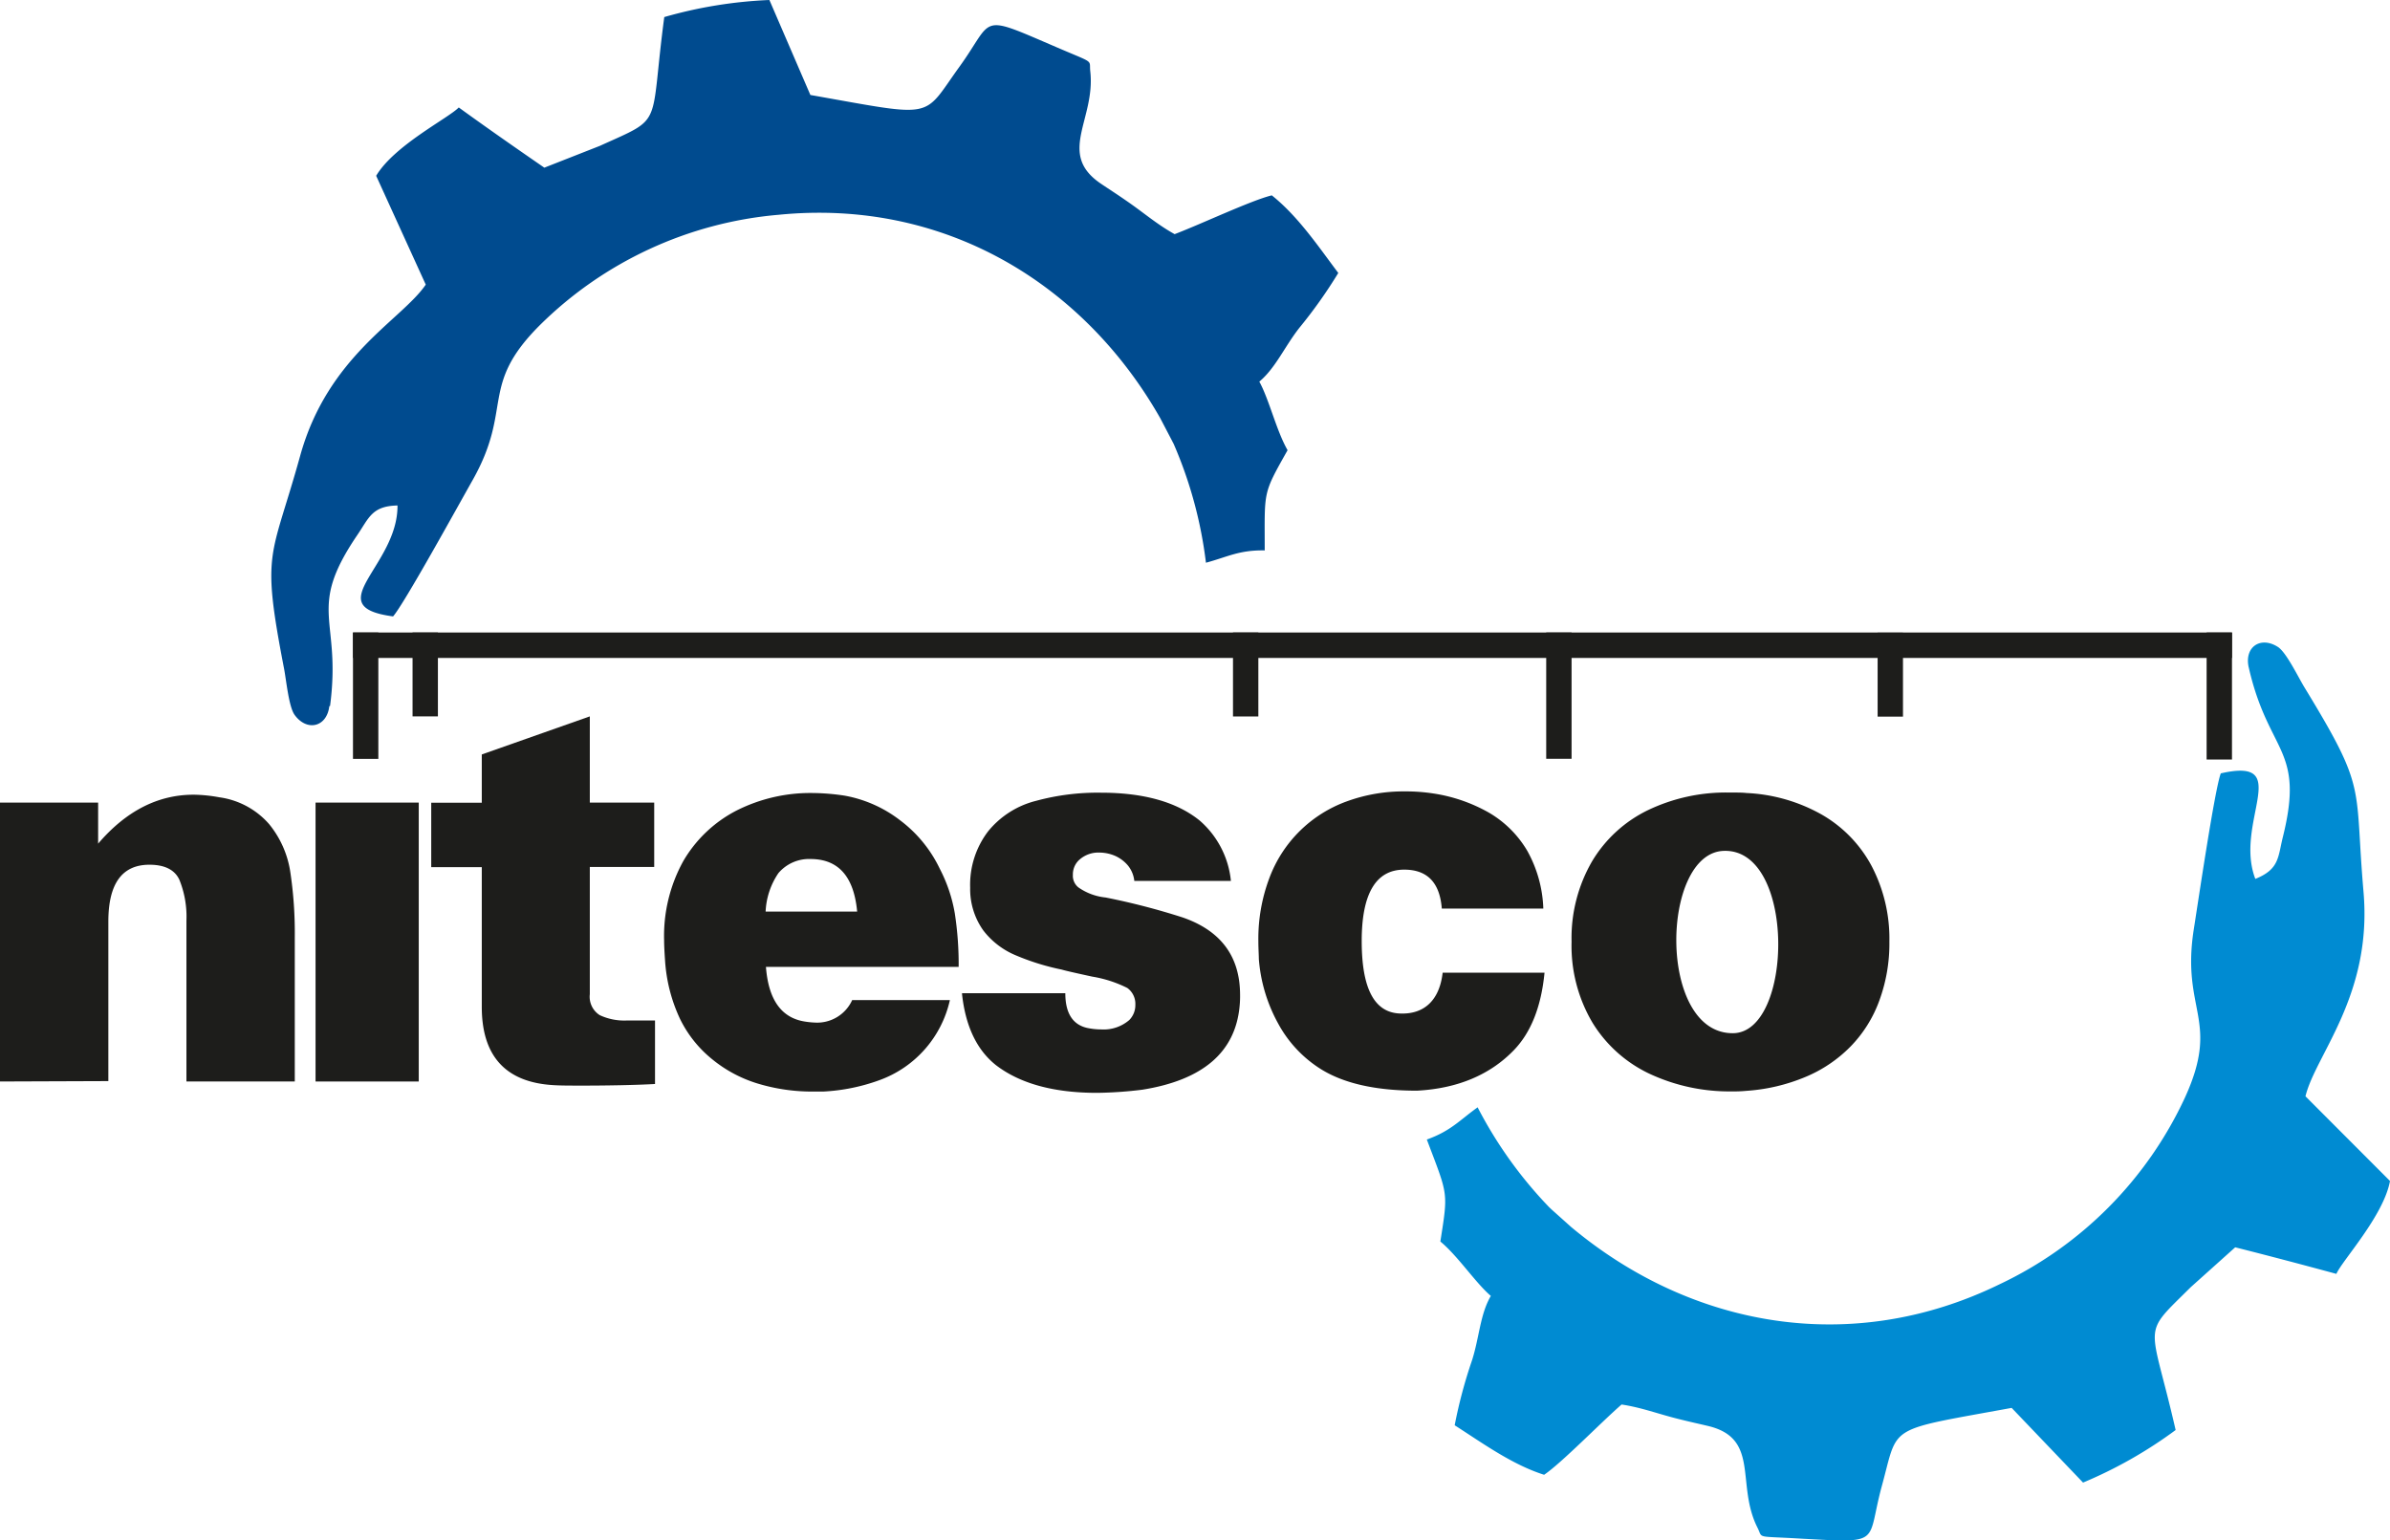
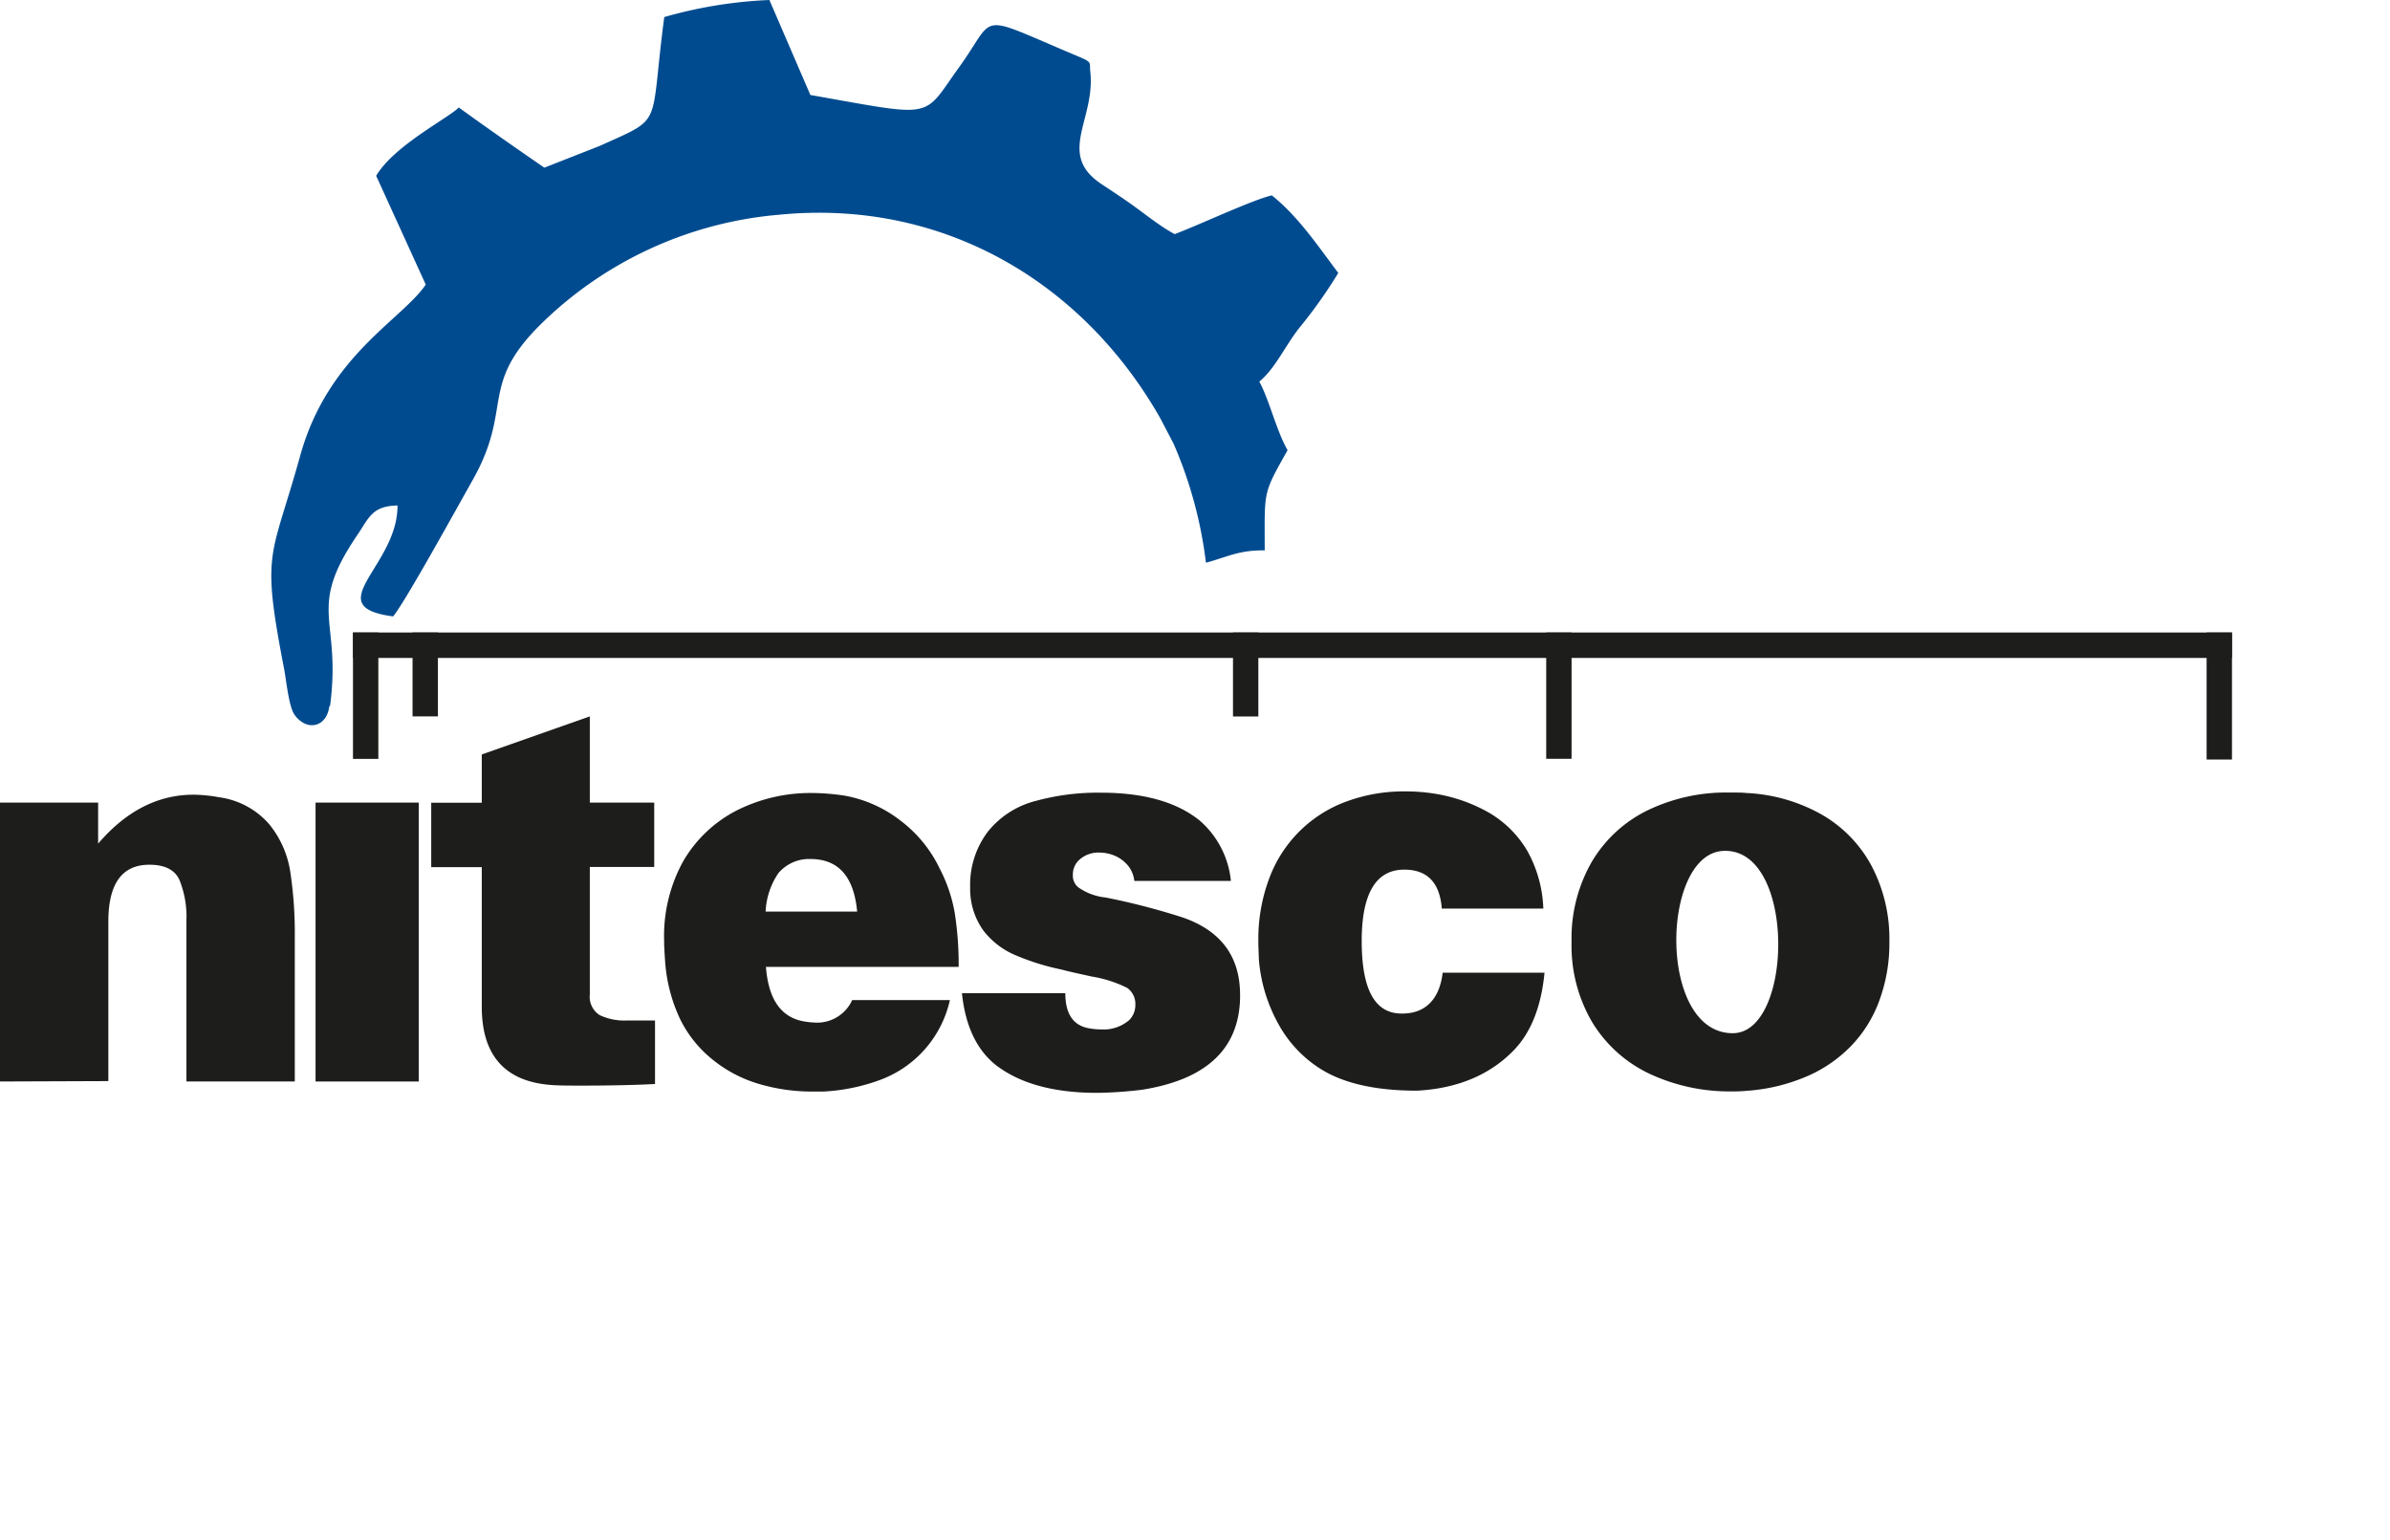
<svg xmlns="http://www.w3.org/2000/svg" viewBox="0 0 296.9 191.35">
  <defs>
    <style>.cls-1{fill:#008bd2;}.cls-1,.cls-3{fill-rule:evenodd;}.cls-2{fill:#1d1d1b;}.cls-3{fill:#004b8f;}</style>
  </defs>
  <g id="Warstwa_2" data-name="Warstwa 2">
    <g id="Warstwa_1-2" data-name="Warstwa 1">
-       <path class="cls-1" d="M279.35,82.91c2.46,10.8,7,10,4.24,21.08-.62,2.49-.42,4-3.42,5.2-2.69-7,4.88-15.2-4.29-13.11-.74,1.9-2.78,15.74-3.36,19.41-1.57,10.09,3.32,11.17-1.07,20.82a47.94,47.94,0,0,1-23.09,23.26c-18.28,8.91-38.18,5.42-53.19-7.14l-2.38-2.13-.34-.32a52.85,52.85,0,0,1-8.89-12.41c-2.21,1.57-3.29,2.92-6.31,4,2.64,7,2.67,6.38,1.68,12.67,2.19,1.81,4.33,5.09,6.27,6.76-1.33,2.27-1.43,5.14-2.32,7.95a59.81,59.81,0,0,0-2.17,8.12c3.31,2.11,7.09,4.88,11.11,6.15,2.15-1.45,7-6.44,9.62-8.73,2.52.38,4.5,1.16,7.08,1.8,1.26.32,2.63.62,3.64.86,6.54,1.54,3.44,7.27,6.17,12.65.71,1.4-.37,1,5.5,1.36,10.12.54,8,.62,9.93-6.5,2.14-7.76.38-6.86,16.14-9.75l8.87,9.28a55.11,55.11,0,0,0,11.5-6.53c-3.14-13.76-4.38-11.53,1.88-17.75l5.52-4.95c4.4,1.11,8.51,2.2,12.57,3.3.69-1.63,5.86-7.19,6.66-11.54l-10.5-10.52c1.24-5.15,8.33-12.55,7.21-25.4-1.17-13.49.52-12.52-7.34-25.41-.79-1.3-2.23-4.3-3.27-5-2.18-1.42-4.23,0-3.65,2.53" />
      <path class="cls-2" d="M0,134.36V99.71H12.19v5.1q5.21-6.09,11.88-6.08a18.45,18.45,0,0,1,3.16.32,10,10,0,0,1,6.19,3.32,12.27,12.27,0,0,1,2.64,5.94,51,51,0,0,1,.56,8.11v17.94H23.16v-20a12.18,12.18,0,0,0-.88-5.07c-.58-1.24-1.83-1.86-3.72-1.86q-5.1,0-5.1,7.06v19.82Z" />
      <rect class="cls-2" x="39.2" y="99.71" width="12.82" height="34.65" />
      <path class="cls-2" d="M73.27,123.52a2.7,2.7,0,0,0,1.24,2.6,7.19,7.19,0,0,0,3.38.66l1.09,0c.48,0,2.17,0,2.39,0v7.89c-2.39.14-6.21.2-8.77.2-2,0-2.89,0-3.87-.06-5.92-.35-8.88-3.61-8.88-9.73V107.73H53.57v-8h6.28v-6L73.27,89V99.71h8v8h-8Z" />
      <path class="cls-2" d="M95.15,113.25h11.33q-.6-6.52-5.78-6.53a5,5,0,0,0-4,1.75,9.21,9.21,0,0,0-1.59,4.78m10.73,11H118a13.76,13.76,0,0,1-8.74,9.94,23.86,23.86,0,0,1-7,1.42h-1.32a23.25,23.25,0,0,1-6.83-1,16.44,16.44,0,0,1-5.62-3,14.73,14.73,0,0,1-4-5,20,20,0,0,1-1.87-7.23c-.08-1.13-.12-2-.12-2.54A19.24,19.24,0,0,1,84.87,107a16.27,16.27,0,0,1,6.66-6.32,20.37,20.37,0,0,1,9.41-2.16,27.84,27.84,0,0,1,4,.33,15.88,15.88,0,0,1,6.89,3.07,16.27,16.27,0,0,1,4.91,6,18.88,18.88,0,0,1,1.87,5.54,41.44,41.44,0,0,1,.48,6.66H95.15c.31,4.07,1.91,6.33,4.82,6.79a10,10,0,0,0,1.27.13A4.78,4.78,0,0,0,105.88,124.21Z" />
      <path class="cls-2" d="M119.51,123.39h12.83c0,2.46.9,3.89,2.69,4.31a8.43,8.43,0,0,0,1.74.19,4.88,4.88,0,0,0,3.52-1.17,2.63,2.63,0,0,0,.75-1.89,2.44,2.44,0,0,0-1-2.09,15.13,15.13,0,0,0-4.36-1.41c-2.21-.48-3.47-.77-3.77-.87a30,30,0,0,1-5.76-1.79,9.82,9.82,0,0,1-4-3.08,8.85,8.85,0,0,1-1.63-5.31,10.93,10.93,0,0,1,2.23-7,11.17,11.17,0,0,1,6-3.8,29.13,29.13,0,0,1,8-1q8,0,12.28,3.46a11.4,11.4,0,0,1,3.88,7.5h-12a3.64,3.64,0,0,0-.78-1.9,4.44,4.44,0,0,0-1.6-1.21,5,5,0,0,0-1.93-.41,3.53,3.53,0,0,0-2.63,1,2.44,2.44,0,0,0-.69,1.77,1.84,1.84,0,0,0,.69,1.56,7.13,7.13,0,0,0,3.37,1.25,85.39,85.39,0,0,1,9.58,2.48q7.14,2.47,7.13,9.65a11.93,11.93,0,0,1-.06,1.38q-.8,8.57-12.09,10.37a49.59,49.59,0,0,1-5.62.39q-8.09,0-12.58-3.46-3.54-2.83-4.19-8.81" />
      <path class="cls-2" d="M179.22,120.84h12.65c-.41,4.22-1.68,7.44-3.84,9.66-2.91,3-6.91,4.73-12,5q-7.64,0-11.93-2.67a15.22,15.22,0,0,1-5.33-5.69,19.7,19.7,0,0,1-2.39-8c0-.52-.06-1.26-.06-2.23a21.37,21.37,0,0,1,1.37-7.83,16.1,16.1,0,0,1,9.64-9.53,20.56,20.56,0,0,1,7.21-1.23,22.43,22.43,0,0,1,3.54.26,20,20,0,0,1,6.85,2.36,13.3,13.3,0,0,1,4.79,4.75,15.77,15.77,0,0,1,2,7.19H179.11c-.25-3.23-1.8-4.84-4.67-4.84-3.53,0-5.28,3-5.28,8.87s1.55,8.84,4.68,9,5-1.7,5.38-5.1" />
      <path class="cls-2" d="M215.29,128.36c7.51-.07,7.84-23-1.17-22.65-7.82.28-8.24,22.73,1.17,22.65M195.23,117a19,19,0,0,1,2.55-10,16.42,16.42,0,0,1,7-6.38,22.45,22.45,0,0,1,10-2.16c1,0,1.69,0,2.17.06a20.93,20.93,0,0,1,9.34,2.67,16.11,16.11,0,0,1,6.22,6.41,19.45,19.45,0,0,1,2.2,9.38,20.51,20.51,0,0,1-1.25,7.33,15.94,15.94,0,0,1-3.57,5.7,17,17,0,0,1-5.62,3.79,22.91,22.91,0,0,1-7.32,1.72,15.67,15.67,0,0,1-1.78.07A23.44,23.44,0,0,1,205,133.44a16.61,16.61,0,0,1-7.15-6.35A18.74,18.74,0,0,1,195.23,117Z" />
      <rect class="cls-2" x="43.85" y="78.58" width="233.42" height="3.16" />
      <rect class="cls-2" x="43.85" y="78.58" width="3.15" height="15.7" />
      <rect class="cls-2" x="51.25" y="78.58" width="3.15" height="10.42" />
      <rect class="cls-2" x="274.12" y="78.58" width="3.15" height="15.78" />
      <rect class="cls-2" x="192.08" y="78.58" width="3.15" height="15.69" />
      <rect class="cls-2" x="153.17" y="78.58" width="3.15" height="10.43" />
-       <rect class="cls-2" x="233.25" y="78.6" width="3.15" height="10.43" />
      <path class="cls-3" d="M41,87.71c1.46-11-3-11.83,3.38-21.23,1.45-2.11,1.8-3.62,5-3.68.06,7.54-9.88,12.54-.55,13.78,1.35-1.52,8.1-13.78,9.92-17,5-8.91.78-11.63,8.26-19.13A48,48,0,0,1,96.76,26.68c20.24-2,37.67,8.24,47.36,25.25l1.48,2.83c.06.13.15.28.21.41a53,53,0,0,1,4,14.74c2.63-.7,4.1-1.59,7.3-1.53,0-7.51-.28-6.9,2.84-12.45-1.41-2.47-2.28-6.28-3.51-8.52,2-1.67,3.13-4.32,4.94-6.64a59.9,59.9,0,0,0,4.87-6.86c-2.37-3.13-4.94-7-8.26-9.64-2.52.61-8.83,3.59-12.07,4.82-2.22-1.23-3.81-2.65-6-4.15-1.06-.74-2.24-1.5-3.1-2.08-5.6-3.73-.7-8-1.38-14-.17-1.57.72-.86-4.67-3.2-9.3-4-7.26-3.35-11.58,2.63-4.71,6.52-2.75,6.29-18.52,3.51L95.58,0A55.57,55.57,0,0,0,82.52,2.12c-1.86,14,.08,12.33-8,16l-6.9,2.71c-3.74-2.58-7.21-5-10.63-7.48-1.22,1.29-8,4.69-10.26,8.49l6.16,13.52c-3,4.4-12.18,8.86-15.61,21.3-3.61,13-4.86,11.54-2,26.37.29,1.49.59,4.8,1.33,5.8,1.54,2.1,4,1.49,4.3-1.1" />
    </g>
  </g>
</svg>